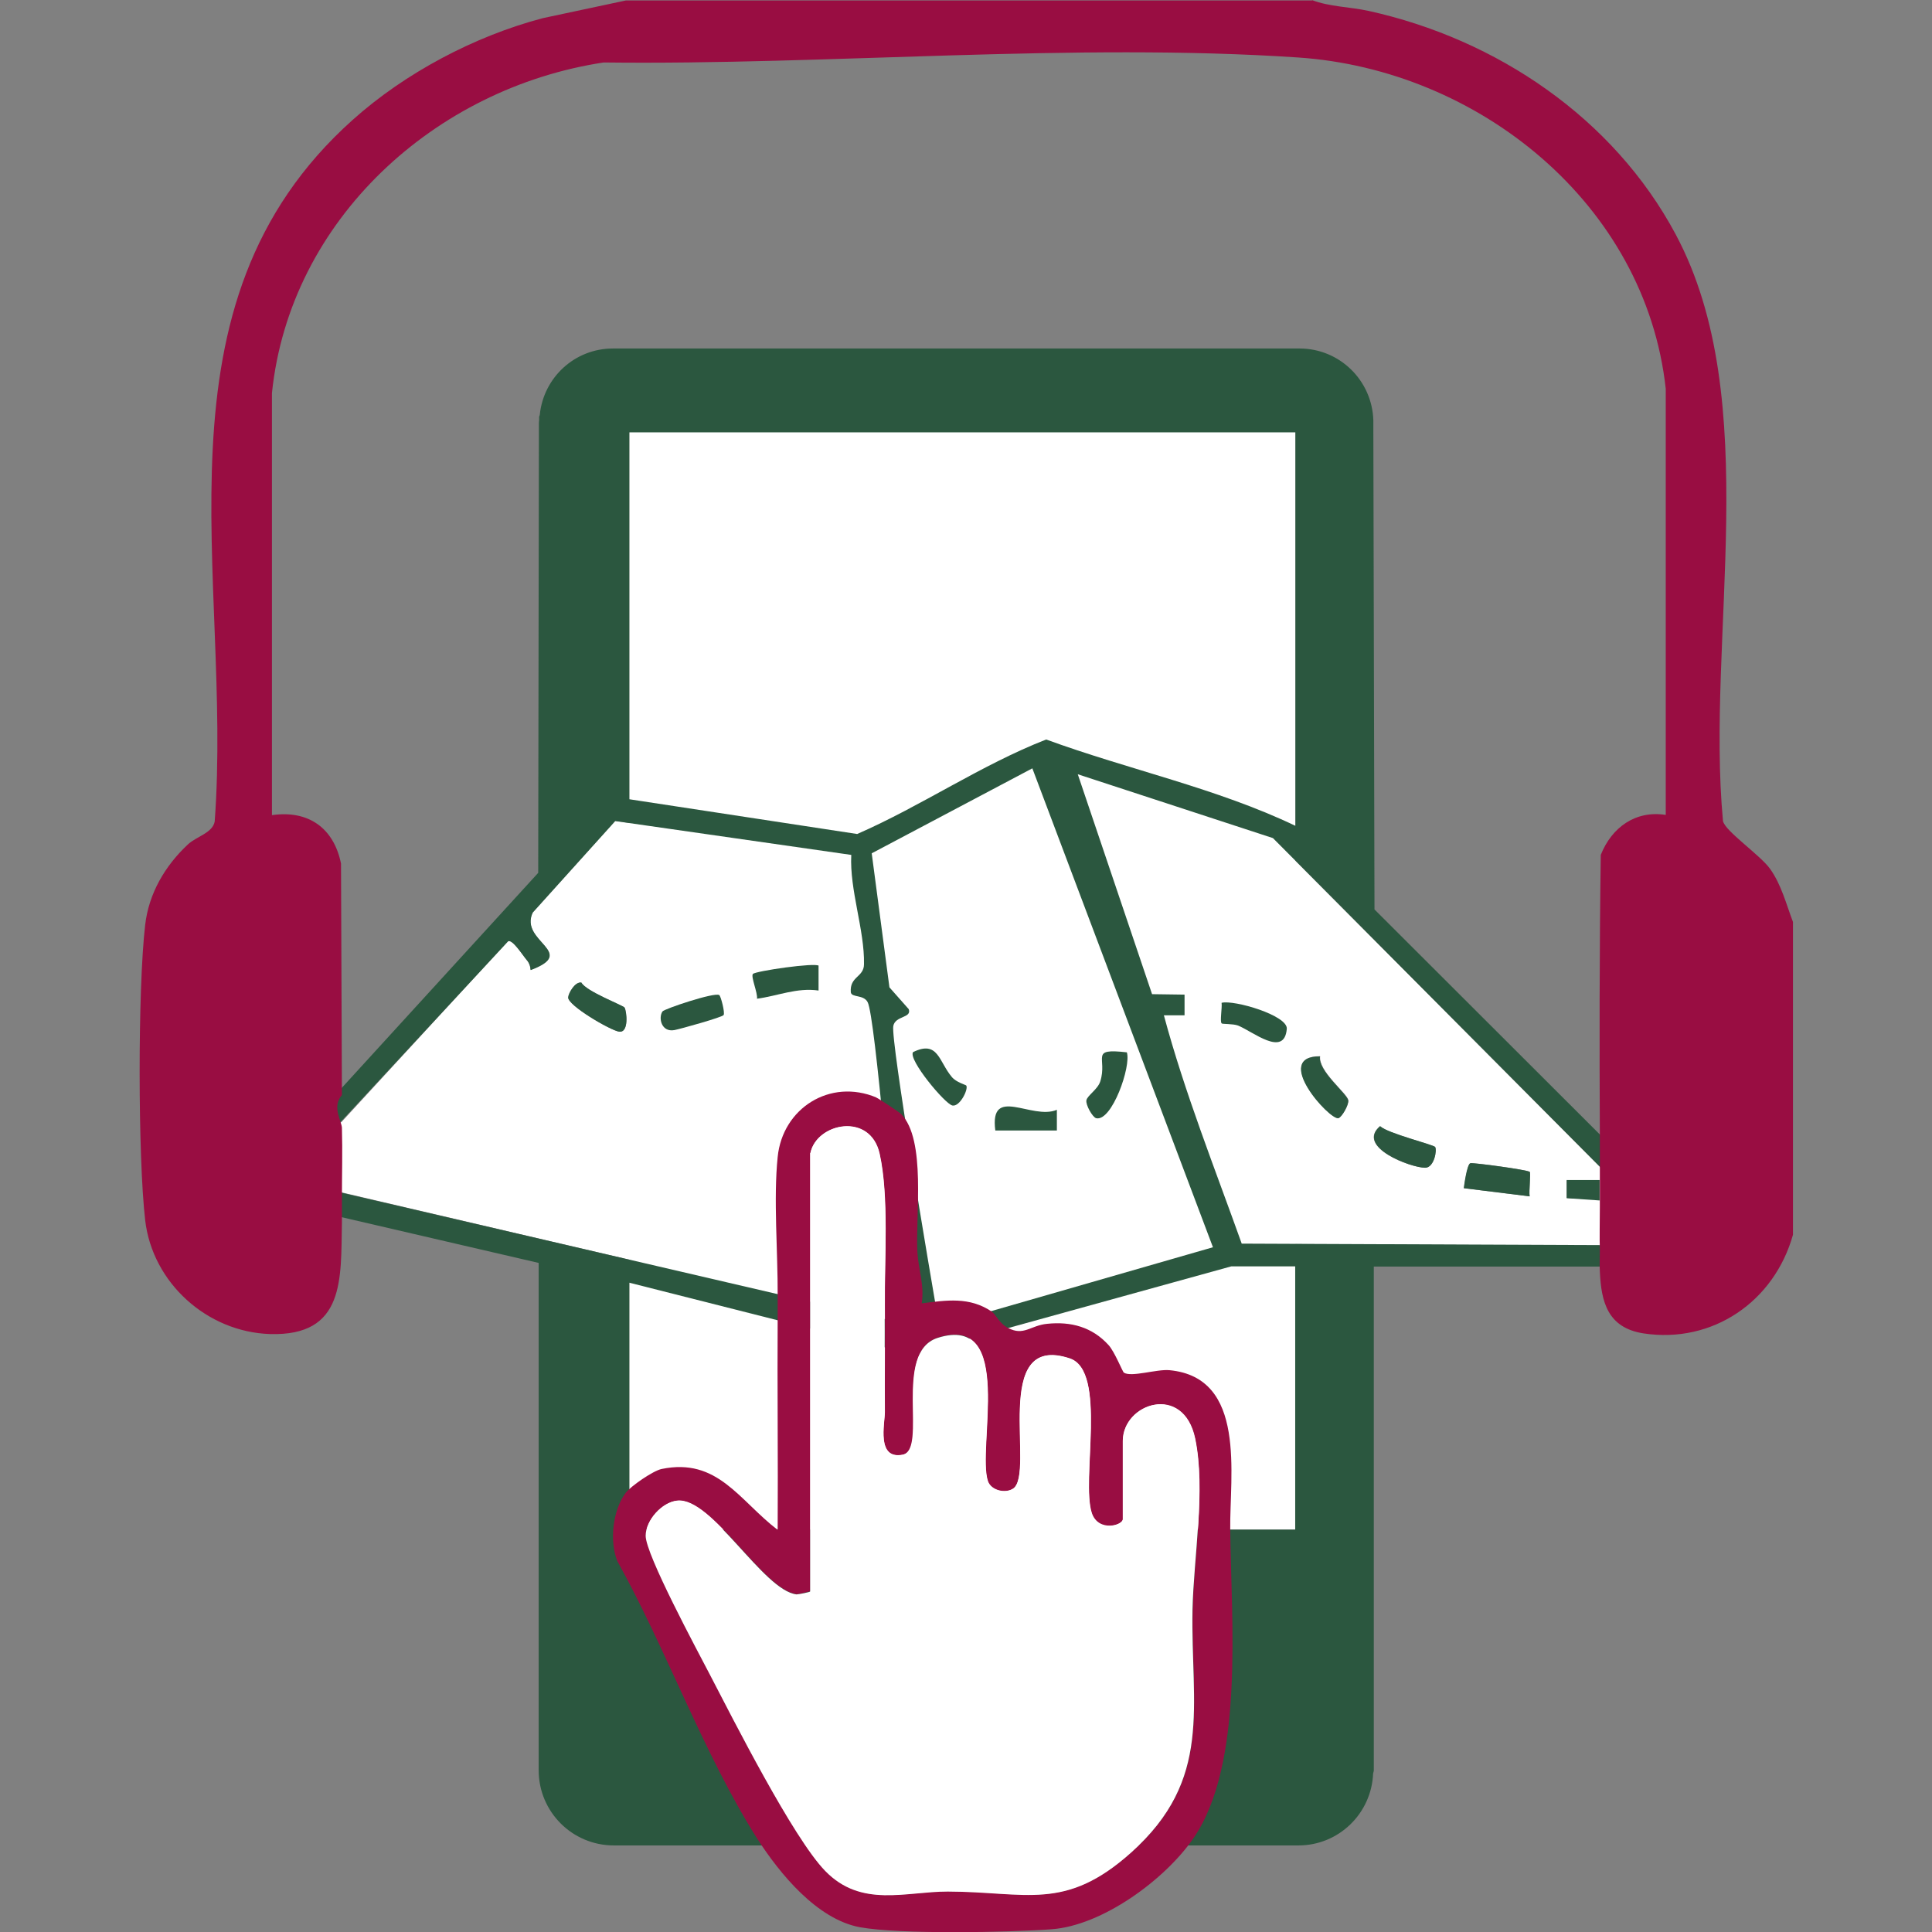
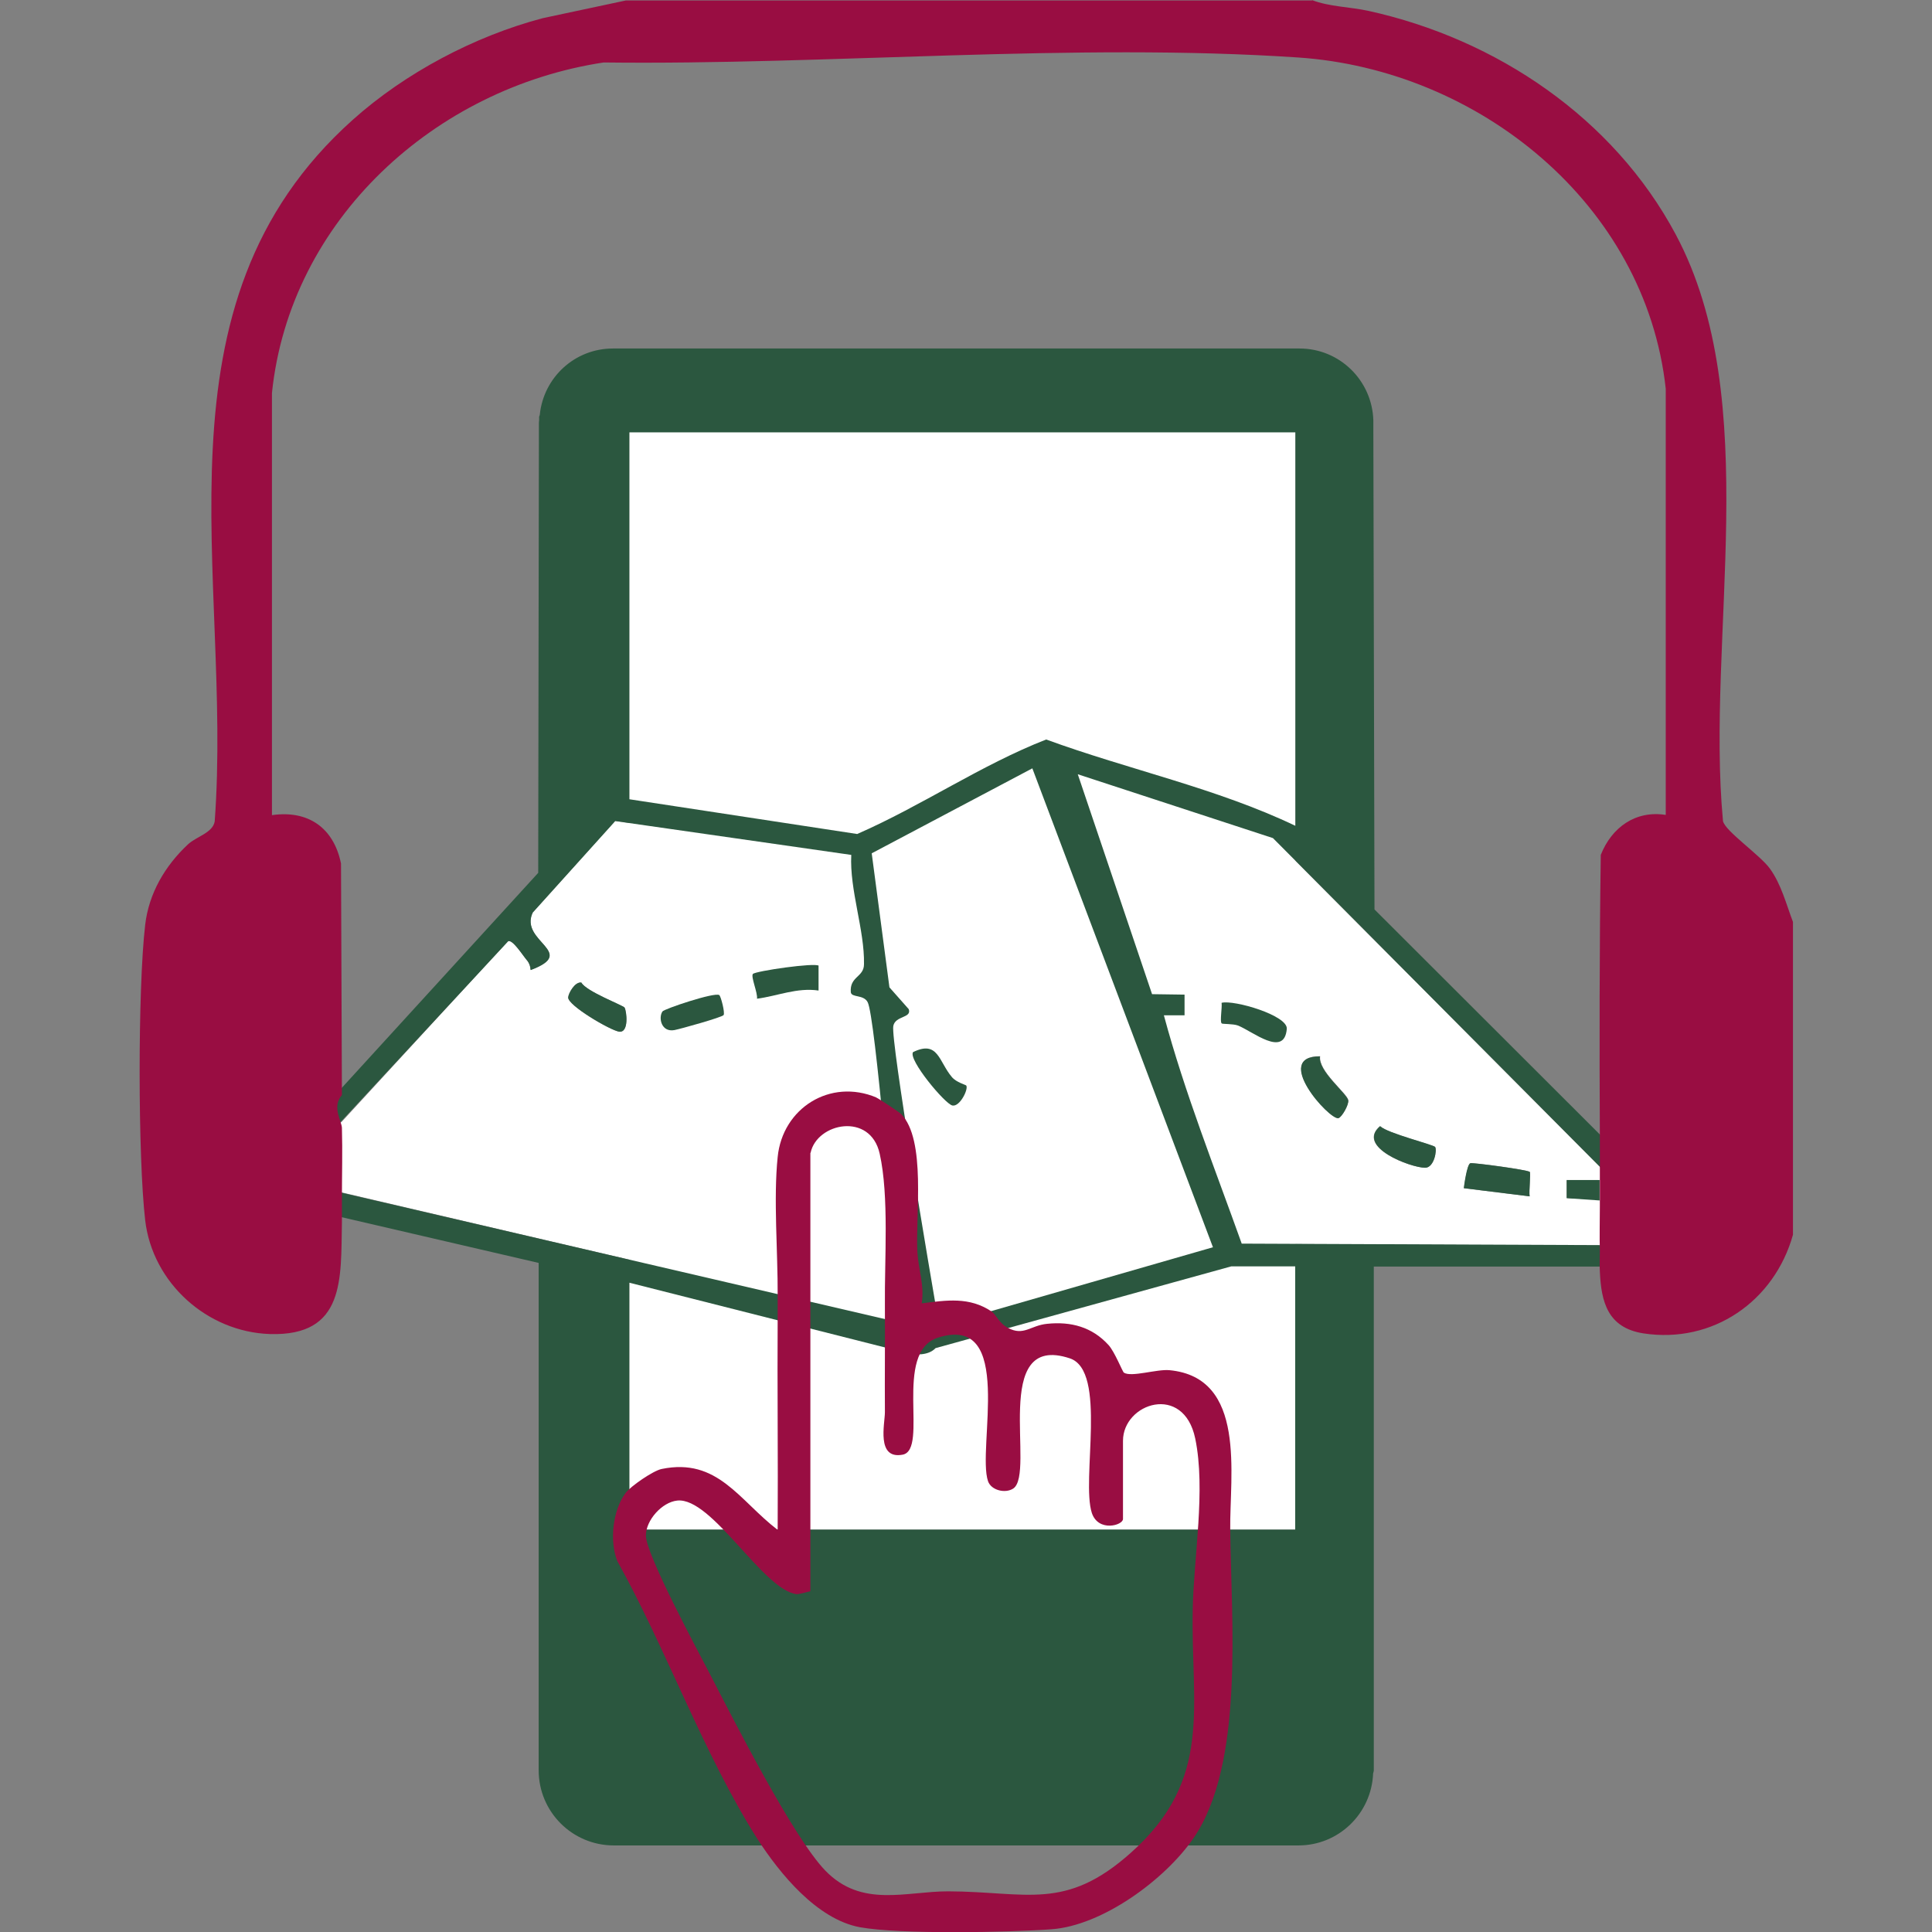
<svg xmlns="http://www.w3.org/2000/svg" id="Capa_1" version="1.1" viewBox="0 0 85.04 85.04">
  <rect x="0" y="0" width="85.04" height="85.04" fill="#808080" stroke="none" />
  <defs>
    <style>
      .st0 {
        fill: #990d42;
      }

      .st1 {
        fill: #fff;
      }

      .st2 {
        fill: #2b573f;
      }
    </style>
  </defs>
  <path class="st1" d="M15.03,49.39l7.33-7.97c.2-.08.64.62.81.82.11.12.17.28.18.45,2.11-.79-.51-1.24.09-2.53l3.56-3.95.06-.08,10.4,1.49c-.08,1.54.59,3.31.56,4.81,0,.58-.64.53-.58,1.24.04.24.56.09.74.43.4.74,1.78,12.31,1.76,14.21l-27.32-6.39,2.39-2.52ZM36.03,42.51c-.15-.15-2.78.24-2.9.36-.1.11.23.84.18,1.09.92-.12,1.76-.5,2.71-.36v-1.09ZM27.49,44.35c-.06-.09-1.69-.71-1.9-1.1-.28-.05-.57.47-.58.65-.03.35,1.85,1.45,2.24,1.51.45.06.33-.92.24-1.06ZM31.66,43.8c-.2-.14-2.42.62-2.5.72-.19.28-.05.93.53.82.26-.05,2.1-.57,2.16-.66.07-.1-.13-.83-.19-.88Z" />
  <path class="st1" d="M56.03,36.89l-8.59-2.81,3.27,9.68,1.43.02v.91s-.91,0-.91,0c.91,3.39,2.24,6.74,3.43,10.06l15.75.08h3.46s-17.84-17.94-17.84-17.94ZM54.48,45.13c-.21-.08-.68-.06-.71-.09-.08-.08.03-.69,0-.9.55-.14,2.93.56,2.87,1.15-.11,1.28-1.51.1-2.15-.15ZM58.92,49.21c-.39.09-2.93-2.73-.81-2.72-.1.64,1.18,1.63,1.24,1.93.04.19-.28.75-.43.79ZM62.72,51.4c-.62,0-3.06-.91-1.98-1.83.33.32,2.35.81,2.43.92.09.12-.04.91-.44.91ZM67.34,52.66l-2.9-.36s.13-1.06.29-1.1c.13-.03,2.51.29,2.6.38.06.06-.04.86,0,1.09ZM68.96,52.73v-.8s.42.83.42.83l-.42-.03Z" />
  <path class="st2" d="M70.41,51.93c0,.3,0,.6,0,.91l-1.45-.1v-.8s1.45,0,1.45,0Z" />
  <rect class="st1" x="27.7" y="18.96" width="29.32" height="48.37" />
  <path class="st1" d="M39.32,45.16c.09-.46.82-.34.68-.74l-.85-.96-.78-5.9,7.07-3.74,7.95,21.08-12.25,3.62c-.98-.66-1.96-12.59-1.82-13.36ZM42.53,47.78s-.43-.14-.63-.37c-.58-.68-.6-1.63-1.71-1.1-.23.31,1.4,2.27,1.73,2.35s.71-.73.61-.88ZM49.6,46.32c-1.67-.19-.83.24-1.17,1.28-.11.35-.57.62-.61.83-.04.2.27.75.43.79.69.16,1.55-2.28,1.35-2.9ZM43.81,49.76h2.71v-.91c-1.11.46-2.98-1.11-2.71.91Z" />
  <path class="st2" d="M36.03,42.51v1.09c-.95-.14-1.8.24-2.71.36.04-.25-.28-.97-.18-1.09.12-.13,2.75-.51,2.9-.36Z" />
  <path class="st2" d="M27.49,44.35c.09.14.21,1.12-.24,1.06-.39-.06-2.27-1.16-2.24-1.51.01-.18.3-.7.58-.65.21.39,1.84,1,1.9,1.1Z" />
  <path class="st2" d="M31.66,43.8c.07.05.26.78.19.88s-1.9.61-2.16.66c-.58.11-.72-.54-.53-.82.07-.11,2.3-.86,2.5-.72Z" />
  <path class="st2" d="M67.33,51.57c.06.06-.04.86,0,1.09l-2.9-.36s.13-1.06.29-1.1c.13-.03,2.51.29,2.6.38Z" />
  <path class="st2" d="M53.77,45.04c-.08-.08.03-.69,0-.9.55-.14,2.93.56,2.87,1.15-.11,1.28-1.51.1-2.15-.15-.21-.08-.68-.06-.71-.09Z" />
  <path class="st2" d="M58.1,46.5c-.1.64,1.18,1.63,1.24,1.93.04.19-.28.75-.43.79-.39.09-2.93-2.73-.81-2.72Z" />
  <path class="st2" d="M63.17,50.49c.09.12-.04.91-.44.91-.62,0-3.06-.91-1.98-1.83.33.32,2.35.81,2.43.92Z" />
-   <path class="st2" d="M49.6,46.32c.2.61-.66,3.06-1.35,2.9-.16-.04-.47-.59-.43-.79.04-.21.5-.48.61-.83.33-1.04-.5-1.47,1.17-1.28Z" />
  <path class="st2" d="M42.53,47.78c.11.15-.28.95-.61.88s-1.96-2.03-1.73-2.35c1.11-.54,1.13.42,1.71,1.1.19.23.61.34.63.37Z" />
-   <path class="st2" d="M43.81,49.76c-.26-2.02,1.61-.44,2.71-.91v.91s-2.71,0-2.71,0Z" />
  <path class="st2" d="M74.78,54.29l-14.28-14.26-.05-21h0v-.44s0-.02,0-.02v-.04s0-.02,0-.02c-.05-1.76-1.48-3.17-3.25-3.17h-30.22c-1.68,0-3.05,1.27-3.22,2.91,0,.03-.02.06-.03.09v.17s-.01.06-.01.1v.44h0l-.03,19.37-12.04,13.18c-.46.51.17,1.23.17,1.23h0s11.89,2.76,11.89,2.76v15.03s0,.02,0,.02v7.28c0,1.83,1.48,3.31,3.31,3.31h30.13c1.78,0,3.22-1.41,3.29-3.17.01-.05.03-.09.03-.12v-22.19h14.32s.32-.91,0-1.45ZM27.7,19.03h29.32v17.32c-3.47-1.66-7.34-2.47-10.97-3.8-2.87,1.12-5.48,2.92-8.32,4.16l-10.03-1.53v-16.16ZM41.34,58.37c-.41-2.39-2.14-12.56-2.02-13.21.09-.46.82-.34.68-.74l-.85-.96-.78-5.9,7.07-3.74,7.95,21.08-12.05,3.47ZM12.64,51.92l9.73-10.49c.2-.08.64.62.81.82.11.12.17.28.18.45,2.11-.79-.51-1.24.09-2.53l3.56-3.95.07-.08,10.39,1.49c-.08,1.54.59,3.31.56,4.81,0,.58-.64.53-.58,1.24.04.24.56.09.74.43.34.62,1.13,10.45,1.53,14.13l-27.09-6.3ZM57.02,67.33h-29.32v-10.87s12.28,3.11,12.28,3.11c0,0,.01,0,.02,0h0s0,0,0,0c.25.06.85.12,1.18-.23l13.02-3.6h2.81v11.59ZM54.66,54.75c-1.19-3.33-2.52-6.67-3.43-10.06h.91s0-.91,0-.91l-1.43-.02-3.27-9.68,8.59,2.81,17.84,17.93-19.21-.08Z" />
  <path class="st0" d="M38.57,48.31c.12.05.99.63,1.09.72,1.12,1.13.63,4.49.72,6.08.04.74.32,1.48.19,2.26,1.09-.14,2.1-.3,3.08.36.18.12.32.51.72.72.69.37.99-.11,1.72-.18,1.05-.11,1.98.14,2.7.93.27.29.62,1.18.68,1.22.33.21,1.44-.16,2-.11,3.42.32,2.65,4.61,2.68,7.03.04,3.94.64,10.31-1.63,13.59-1.25,1.81-4,3.83-6.24,3.99-1.92.14-6.66.23-8.43-.09-1.89-.35-3.53-2.36-4.52-3.9-2.36-3.72-4-8.34-6.16-12.22-.35-.89-.2-2.24.37-3,.22-.29,1.2-.97,1.58-1.05,2.47-.51,3.41,1.38,5.11,2.68.02-3.14-.02-6.28,0-9.42,0-.3,0-.6,0-.91.01-1.9-.19-4.25,0-6.08.21-2.15,2.31-3.48,4.35-2.62ZM35.67,50.75v19.29s-.52.14-.6.13c-1.48-.17-3.73-4.28-5.26-4.12-.67.07-1.38.86-1.38,1.54,0,.83,2.27,5.04,2.81,6.08,1.05,2.03,3.68,7.22,5.09,8.67,1.6,1.65,3.54.91,5.4.91,3.46.01,5.16.89,8.06-1.71,3.63-3.24,2.62-6.43,2.71-10.7.04-2.29.58-5.26.11-7.52-.51-2.45-3.18-1.56-3.18.1v3.44c0,.28-1.08.59-1.37-.26-.48-1.47.69-6.26-.97-6.81-3.52-1.17-1.49,5.06-2.49,5.73-.35.23-.97.08-1.11-.32-.5-1.45,1.21-7.41-2.21-6.32-1.99.64-.38,4.93-1.55,5.15s-.78-1.37-.78-1.87c-.01-1.59.01-3.16,0-4.71-.02-1.99.19-4.8-.23-6.67-.41-1.84-2.76-1.36-3.04-.04Z" />
-   <path class="st1" d="M35.67,50.75c.28-1.32,2.63-1.8,3.04.04.42,1.88.21,4.69.23,6.67.01,1.55-.01,3.12,0,4.71,0,.49-.36,2.08.78,1.87s-.44-4.51,1.55-5.15c3.42-1.09,1.71,4.87,2.21,6.32.14.4.76.55,1.11.32,1-.67-1.03-6.91,2.49-5.73,1.67.56.49,5.34.97,6.81.28.86,1.37.54,1.37.26v-3.44c0-1.66,2.66-2.55,3.18-.1.47,2.26-.06,5.23-.11,7.52-.08,4.27.92,7.46-2.71,10.7-2.91,2.6-4.61,1.72-8.06,1.71-1.87,0-3.81.73-5.4-.91-1.41-1.45-4.04-6.65-5.09-8.67-.54-1.04-2.81-5.25-2.81-6.08,0-.68.71-1.47,1.38-1.54,1.53-.16,3.79,3.95,5.26,4.12.09,0,.6-.1.6-.13v-19.29Z" />
  <path class="st0" d="M57.74,0c.77.3,1.68.3,2.5.48,5.63,1.24,10.78,4.71,13.52,9.84,3.91,7.32,1.32,17.74,2.08,25.82.09.44,1.63,1.49,2.07,2.1.5.7.71,1.55,1.01,2.34v13.77c-.82,2.93-3.53,4.81-6.59,4.34-1.57-.25-1.85-1.39-1.91-2.71-.02-.3,0-.6,0-.91-.02-.66,0-1.33,0-1.99,0-.3,0-.6,0-.91,0-.18,0-.36,0-.54,0-.48,0-.97,0-1.45-.02-4.18-.02-8.37.04-12.55.48-1.21,1.53-1.97,2.86-1.76v-18.76c-.89-8.14-8.25-14.05-16.19-14.58-9.85-.66-20.66.34-30.56.22-7.41,1.12-13.81,6.91-14.6,14.55v18.58c1.6-.23,2.72.56,3.04,2.13l.04,10.19c-.46.51,0,1.17,0,1.45.03,1.02,0,2.06,0,3.08,0,.29,0,.78,0,1.09-.05,2.47.15,5-3.17,4.9-2.76-.09-5.17-2.25-5.49-5.01s-.33-10.19,0-13c.16-1.39.88-2.61,1.89-3.55.37-.34,1.08-.5,1.17-1,.8-10.83-3.05-22.72,6.07-30.88,2.31-2.07,5.37-3.69,8.37-4.48l3.66-.78h30.22Z" />
</svg>